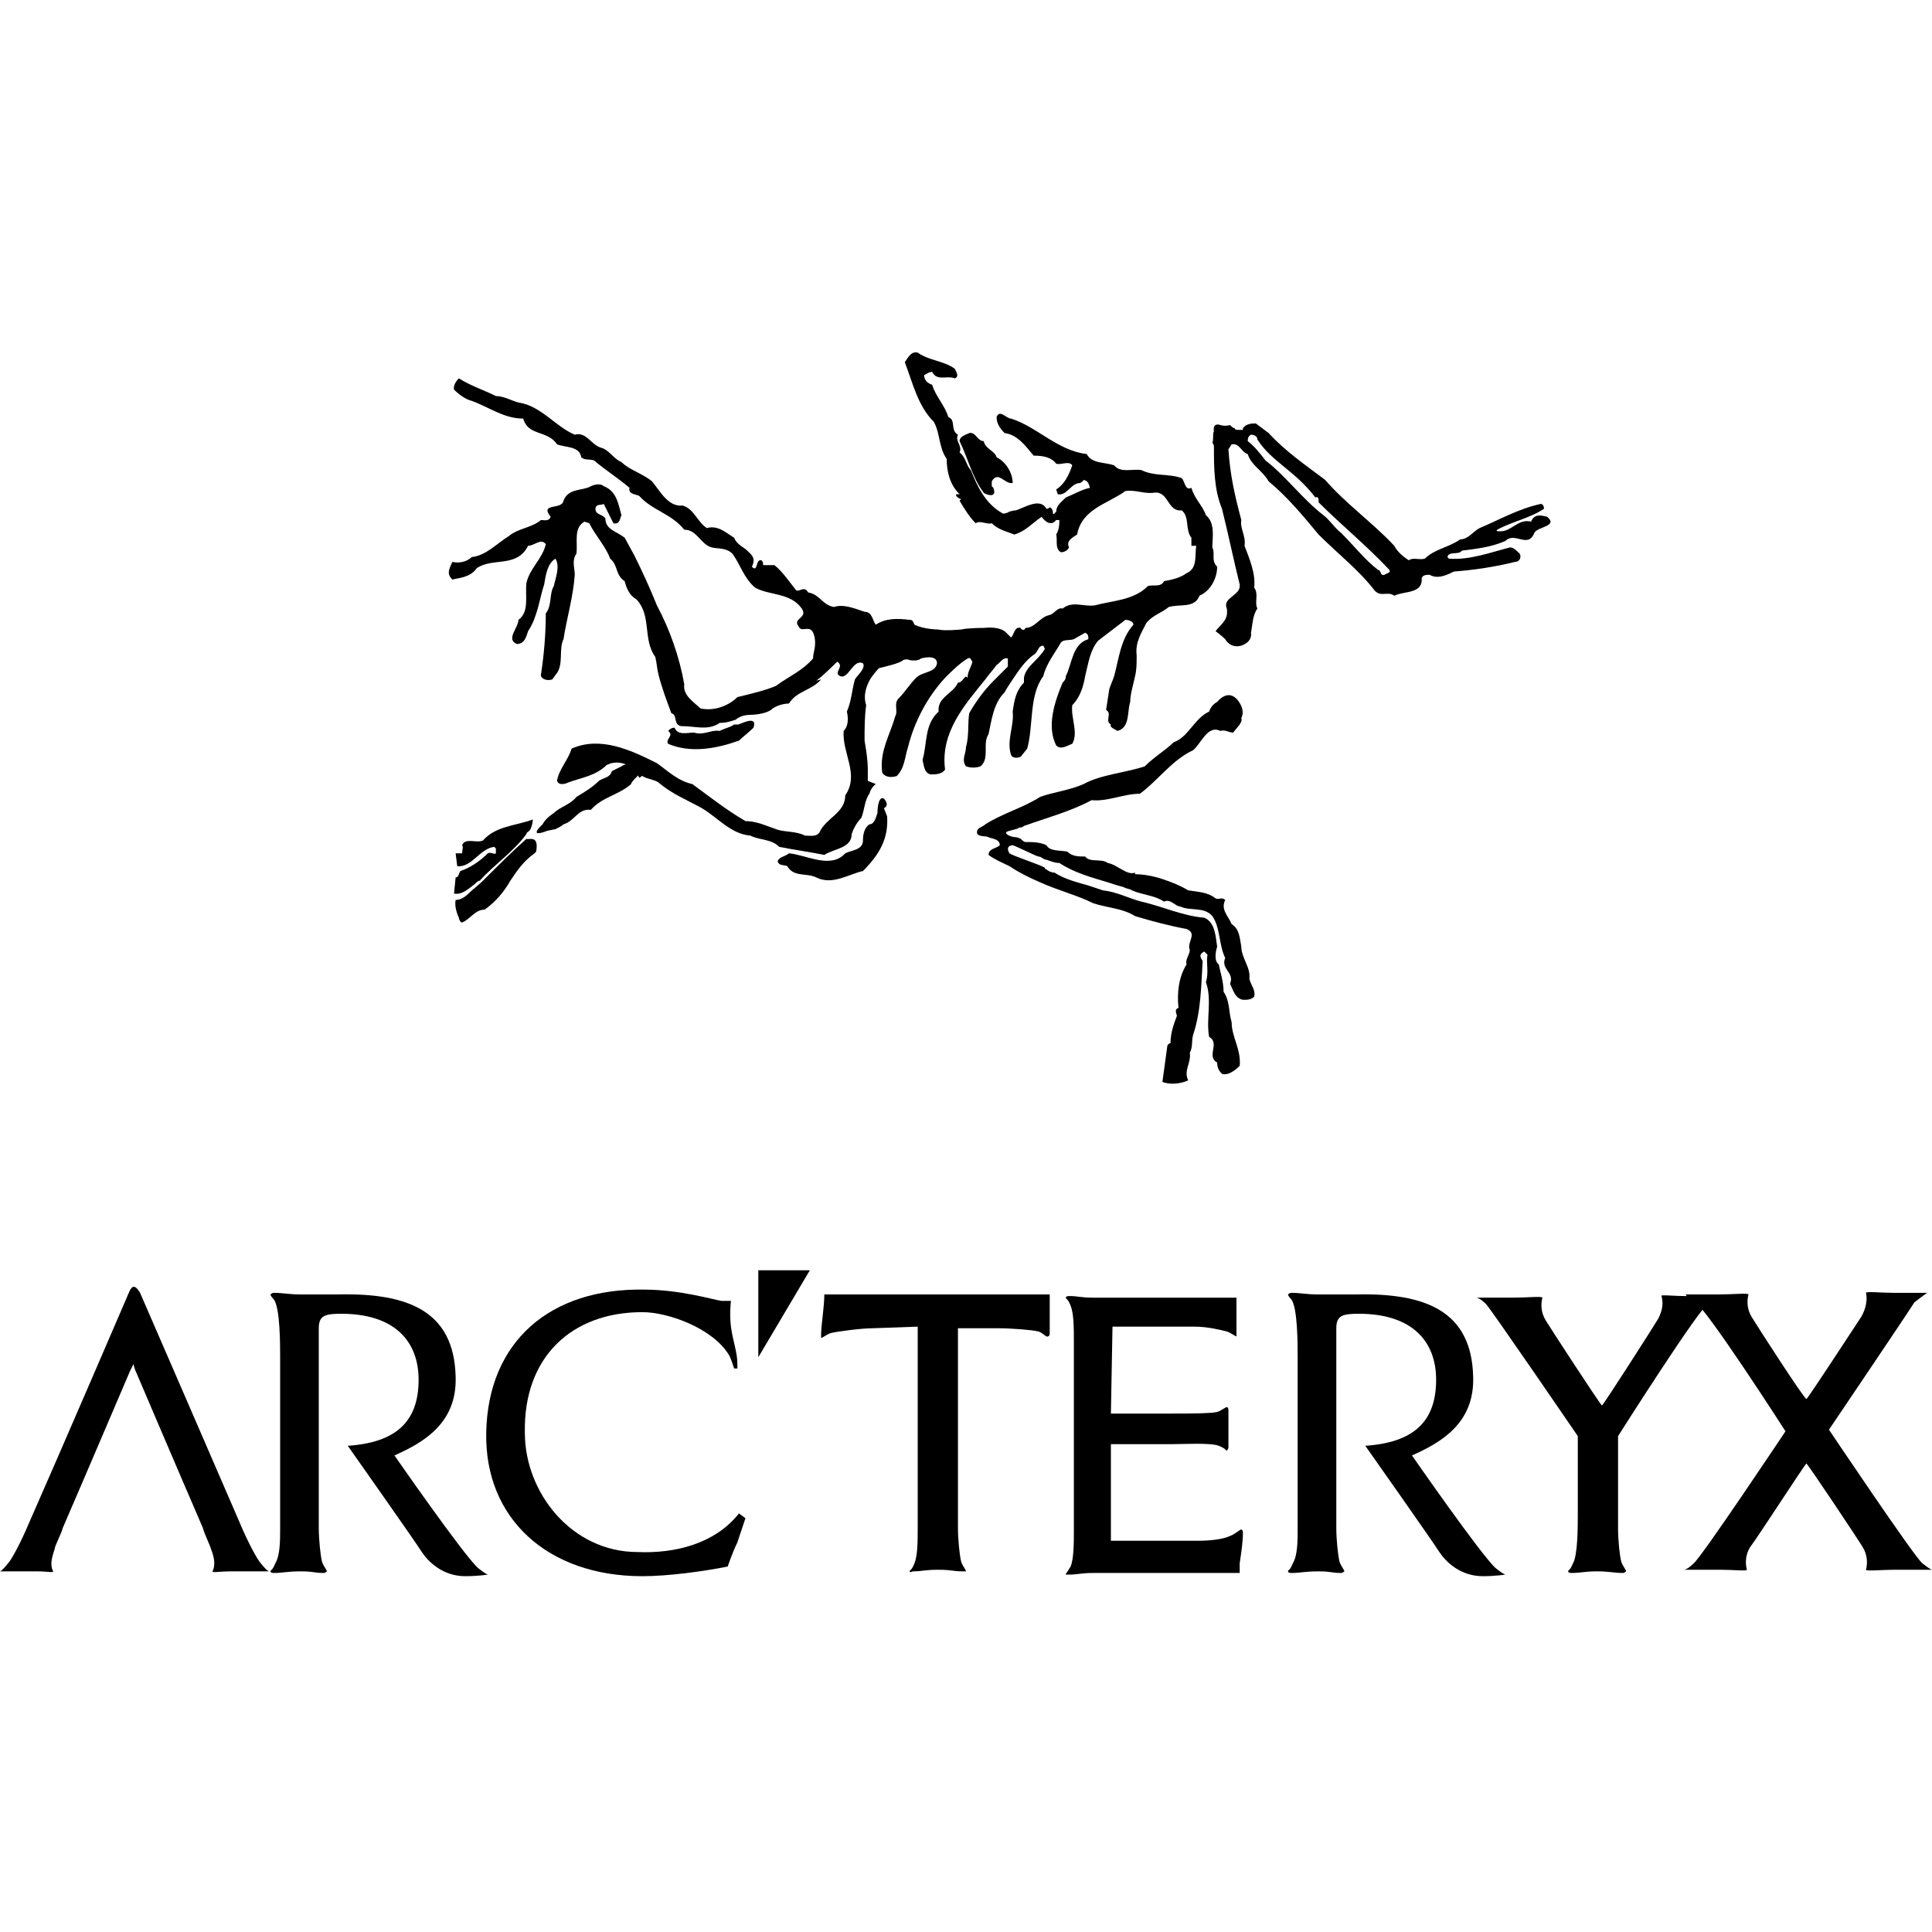
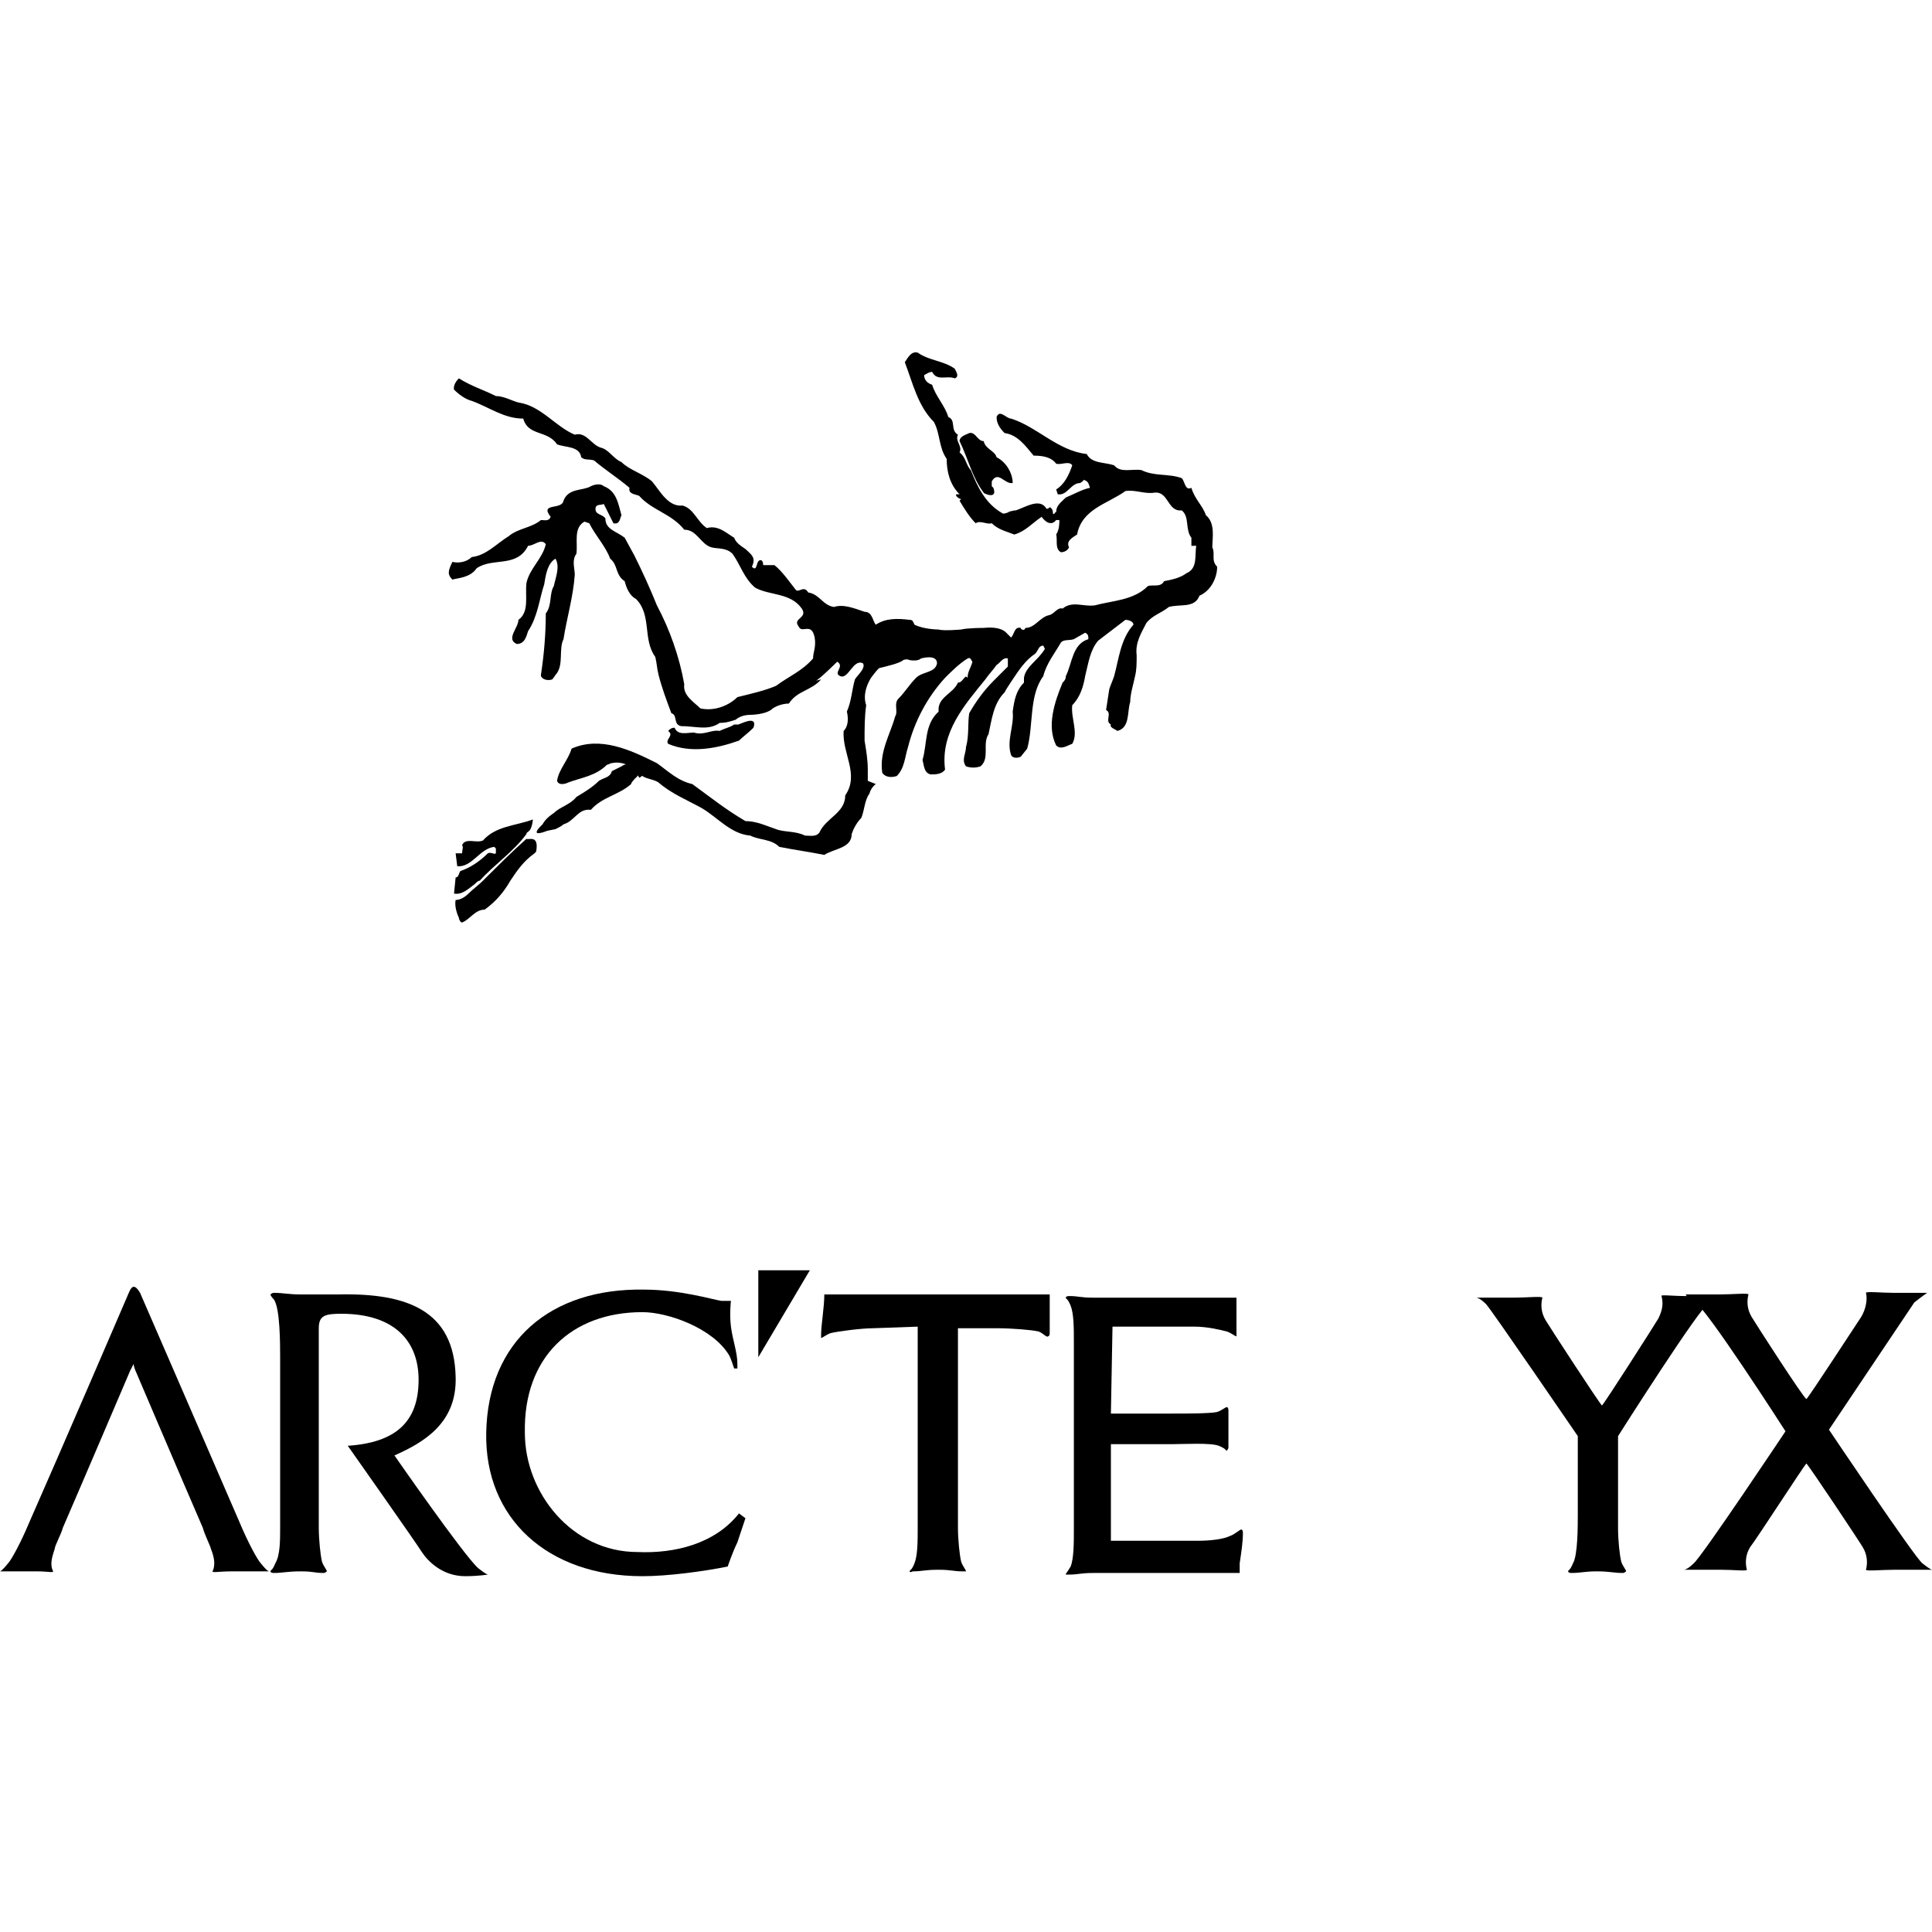
<svg xmlns="http://www.w3.org/2000/svg" version="1.1" id="Ebene_1" x="0px" y="0px" viewBox="0 0 120 120" style="enable-background:new 0 0 120 120;" xml:space="preserve">
  <g>
    <g>
      <path d="M34.5,51.5c0.2-0.1,0.4-0.2,0.5-0.3c0.7-0.2,0.9-1,1.7-0.9c0.7-0.8,1.7-0.9,2.5-1.6c0-0.1,0.2-0.3,0.3-0.4    c0.5-0.4-0.3-0.7-0.3-0.7c-0.2-0.3-0.6,0-0.6,0c-0.2,0.1-0.4,0.2-0.6,0.3c-0.1,0.4-0.5,0.4-0.8,0.6c-0.4,0.4-0.9,0.7-1.4,1    c-0.4,0.5-1,0.6-1.4,1c0,0-0.5,0.3-0.7,0.7c0,0-1,0.9,0.3,0.4L34.5,51.5z" />
      <path d="M33.3,52.9C33.3,53,33.3,53,33.3,52.9c-0.1,0.1-0.1,0.1-0.1,0.1c-0.7,0.5-1.1,1.1-1.5,1.7c-0.4,0.7-0.9,1.3-1.6,1.8    c-0.6,0-0.9,0.6-1.4,0.8c-0.1,0-0.2-0.2-0.2-0.3c0,0-0.3-0.6-0.2-1.1c0.3,0,0.6-0.2,0.8-0.4c0.3-0.3,0.6-0.5,0.9-0.8    c0.9-0.9,1.8-1.8,2.7-2.6C32.8,52.2,33.5,51.8,33.3,52.9z" />
      <path d="M33.1,50.9c-1.1,0.4-2.3,0.4-3.1,1.3c-0.4,0.2-1.1-0.2-1.3,0.3c0.1,0.1,0,0.3,0,0.5l-0.4,0l0.1,0.8    c0.9,0.1,1.4-1.1,2.3-1.2l0.1,0.1v0.3c-0.1,0.1-0.3-0.1-0.5,0c-0.5,0.5-1.1,0.9-1.7,1.1c-0.1,0.1-0.1,0.4-0.3,0.4l-0.1,1    c0.5,0.1,0.9-0.3,1.3-0.6c0.1-0.1,0.2-0.2,0.3-0.2c0.9-1,2.1-1.8,2.9-2.9C32.7,51.6,33,51.8,33.1,50.9z" />
-       <path d="M55.1,50.7c0.1,1.4-0.5,2.4-1.5,3.4c-0.9,0.2-1.9,0.9-2.9,0.4c-0.6-0.3-1.4,0-1.8-0.7c-0.2-0.1-0.5,0-0.6-0.3    c0.1-0.3,0.5-0.3,0.7-0.5c1.1,0.1,2.6,1,3.5,0c0.4-0.2,1.1-0.2,1.1-0.8c0-0.4,0.1-0.8,0.4-1c0.3,0,0.4-0.4,0.5-0.7    c0,0,0-1.1,0.4-0.9c0,0,0.4,0.4,0,0.6L55.1,50.7z" />
      <path d="M46.8,45.2c-0.3,0.3-0.7,0.6-0.9,0.8c-1.4,0.5-3,0.8-4.4,0.2c-0.2-0.3,0.4-0.5,0-0.8c0.1-0.1,0.2-0.2,0.4-0.2    c0.2,0.5,0.8,0.3,1.2,0.3c0.6,0.2,1.1-0.2,1.6-0.1c0.4-0.2,0.6-0.2,0.9-0.4c0.1,0,0.1,0,0.2,0C45.8,45.1,47.1,44.3,46.8,45.2z" />
-       <path d="M76.8,43.4c-0.6-0.6-1.2,0.2-1.2,0.2c-0.2,0.1-0.4,0.3-0.5,0.6c-0.9,0.4-1.3,1.6-2.2,1.9c-0.5,0.5-1.2,0.9-1.8,1.5    c-1.2,0.4-2.7,0.5-3.8,1.1c-0.9,0.4-1.9,0.5-2.7,0.8c-1.1,0.7-2.3,1-3.4,1.7c-0.2,0.2-0.6,0.2-0.5,0.6c0.2,0.2,0.5,0.1,0.7,0.2    c0.2,0.1,0.7,0.1,0.7,0.5c-0.2,0.2-0.7,0.2-0.7,0.6c0.4,0.3,0.9,0.5,1.3,0.7c0.6,0.4,1.2,0.7,1.9,1c1.1,0.5,2.3,0.8,3.3,1.3    c0.9,0.3,1.8,0.3,2.6,0.8c1,0.3,2.1,0.6,3.2,0.8c0.7,0.3,0,0.8,0.2,1.3c0,0.3-0.3,0.6-0.2,0.9c-0.5,0.8-0.6,1.8-0.5,2.7    c-0.3,0.1-0.1,0.4-0.1,0.5c-0.2,0.5-0.4,1.1-0.4,1.7c-0.1,0-0.2,0.1-0.2,0.2c-0.1,0.8-0.2,1.4-0.3,2.2c0.5,0.2,1.2,0.1,1.6-0.1    c-0.3-0.6,0.2-1.1,0.1-1.7c0.2-0.4,0.1-0.7,0.2-1.1c0.5-1.5,0.5-3,0.6-4.6c-0.1-0.2-0.3-0.4,0.1-0.6l0.2,0.2    c-0.1,0.5,0.1,1.1-0.1,1.7c0.4,1.1,0,2.3,0.2,3.4c0.7,0.4-0.2,1.2,0.5,1.6c0,0.3,0.1,0.5,0.3,0.7c0.3,0.1,0.7-0.1,1.1-0.5    c0.1-1-0.5-1.8-0.5-2.7c-0.2-0.7-0.1-1.3-0.5-1.9c0-0.6-0.2-1.2-0.3-1.7c-0.3-0.2-0.2-0.8-0.1-1.1c-0.1-0.6-0.1-1.5-0.8-1.8    c-1.3-0.1-2.6-0.7-3.9-1c-0.8-0.2-1.5-0.6-2.4-0.7c-0.3-0.1-0.6-0.2-0.9-0.3c-0.7-0.2-1.5-0.4-2.1-0.8c-0.2,0-0.4-0.1-0.5-0.2    c0,0-0.1,0-0.1-0.1c-0.3-0.2-1.9-0.7-2.2-0.9c-0.3-0.5,0.2-0.5,0.2-0.5c0.1,0,1.5,0.7,1.6,0.7c0.2,0,0.3,0.2,0.5,0.2    c0.3,0.1,0.5,0.2,0.8,0.2c0.9,0.6,2,0.9,3,1.2c0.3,0.1,0.6,0.2,1,0.3c0.1,0.1,0.4,0.1,0.5,0.2c0.7,0.3,1.4,0.3,2,0.7    c0.4-0.2,0.7,0.3,1,0.3c0.6,0.3,1.5,0,2,0.6c0.5,0.7,0.4,1.8,0.8,2.6c-0.3,0.7,0.6,0.9,0.3,1.6c0.2,0.4,0.3,0.9,0.8,1    c0.3,0,0.5,0,0.7-0.2c0.1-0.4-0.2-0.7-0.3-1.1c0.1-0.7-0.5-1.3-0.5-2c-0.1-0.5-0.1-1.1-0.6-1.4c-0.2-0.5-0.7-0.9-0.4-1.5    c-0.2-0.2-0.4,0-0.6-0.1c-0.5-0.4-1.1-0.4-1.7-0.5c-0.5-0.3-1-0.5-1.6-0.7c-0.6-0.2-1.2-0.3-1.7-0.3v-0.1    c-0.5,0.2-1.1-0.5-1.7-0.6c-0.4-0.3-1.1,0-1.4-0.4c-0.4,0-0.8,0-1.1-0.3c-0.4-0.1-1.1,0-1.3-0.4c-0.4-0.2-0.9-0.2-1.3-0.2    c-0.1,0-0.2-0.1-0.3-0.2c0,0-0.2-0.1-0.3-0.1c-0.3,0-0.7-0.2-0.6-0.3c0-0.1,0.8-0.2,0.8-0.3c0.1,0,0.2,0,0.3-0.1c0,0,0,0,0,0    c1.4-0.5,2.9-0.9,4.2-1.6c1,0.1,2-0.4,3-0.4c1.1-0.8,2-2.1,3.3-2.7c0.5-0.4,0.9-1.6,1.7-1.2c0.3-0.1,0.5,0.1,0.8,0.1    c0.2-0.3,0.6-0.6,0.5-0.9C77.4,44,76.8,43.4,76.8,43.4z M75.3,27.5c0.1,0.1,0.1,0.2,0.1,0.3c0,1.2,0,2.6,0.5,3.8    c0.4,1.6,0.7,3.1,1.1,4.7c0.1,0.7-1.1,0.8-0.8,1.5c0.1,0.7-0.3,0.9-0.7,1.4c0,0,0.4,0.3,0.6,0.5c0,0,0.3,0.6,1,0.4    c0,0,0.7-0.2,0.6-0.8c0.1-0.5,0.1-1.1,0.4-1.5c-0.2-0.4,0.1-0.9-0.2-1.3c0.1-0.9-0.3-1.8-0.6-2.6c0.1-0.6-0.3-1.1-0.2-1.6    c-0.4-1.5-0.7-2.8-0.8-4.4l0.2-0.3c0.5-0.1,0.6,0.5,1,0.6c0.2,0.7,0.9,1,1.3,1.7c1.2,1,2.1,2.1,3.1,3.3c1.2,1.2,2.5,2.2,3.5,3.5    c0.4,0.4,0.8,0,1.2,0.3c0.6-0.3,1.8-0.1,1.7-1.1c0.1-0.2,0.3-0.2,0.5-0.2c0.5,0.3,1.1,0,1.5-0.2c1.3-0.1,2.6-0.3,3.8-0.6    c0.3,0,0.4-0.3,0.3-0.5C94.2,34.2,94,34,93.8,34c-1.2,0.3-2.5,0.8-3.8,0.7l-0.1-0.1c0.1-0.4,0.7-0.1,0.9-0.4    c0.8-0.1,1.8-0.2,2.7-0.6c0.6-0.6,1.4,0.5,1.8-0.5c0.2-0.4,1.5-0.4,0.8-1c-0.4-0.1-0.8-0.2-1,0.3c-0.8-0.2-1.2,0.6-1.9,0.6    C93,33,92.9,33,93,32.9c0.9-0.5,2-0.7,2.9-1.3c0-0.2-0.1-0.3-0.2-0.3c-1.4,0.3-2.6,1-3.8,1.5c-0.4,0.2-0.7,0.7-1.2,0.7    c-0.7,0.5-1.6,0.6-2.2,1.2c-0.4,0.1-0.7-0.1-1,0.1c-0.3-0.2-0.7-0.5-0.9-0.9c-1.3-1.4-3-2.6-4.3-4.1c-1.2-0.9-2.5-1.8-3.5-2.9    l-0.8-0.6c-0.2,0-0.6,0-0.8,0.3c0,0,0,0,0,0.1c0,0-0.1,0-0.1,0c-0.1,0-0.2,0-0.2,0c-0.1,0-0.2,0-0.2-0.1c-0.1,0-0.2-0.1-0.3-0.2    c0,0-0.3,0.1-0.6,0c0,0-0.5-0.2-0.4,0.4C75.3,26.9,75.4,27.3,75.3,27.5z M86,35.7c-0.3,0.1-0.2-0.3-0.4-0.3    c-0.8-0.6-1.5-1.5-2.3-2.3c-0.4-0.3-0.7-0.8-1.1-1.1c-1.3-1-2.4-2.5-3.6-3.4c-0.3-0.4-0.7-0.9-1.1-1.2c0-0.1,0-0.3,0.2-0.4    c0.2,0,0.4,0.1,0.4,0.3c0.9,1.4,2.3,1.9,3.6,3.6c0.2-0.1,0.2,0.1,0.2,0.3c1.4,1.4,3,2.7,4.4,4.2C86.4,35.6,86.1,35.6,86,35.7z" />
      <path d="M63.1,31.7c0.6-0.2,1.5-0.8,1.9-0.1c0.1,0,0.1,0,0.2-0.1c0.2,0.1,0.2,0.3,0.2,0.4c0.1,0.1,0.1-0.1,0.2-0.1    c0-0.4,0.3-0.6,0.6-0.9c0.5-0.2,1-0.5,1.5-0.6c-0.1-0.3-0.1-0.4-0.4-0.5c0,0.1-0.1,0.1-0.2,0.2c-0.6,0-0.8,0.8-1.4,0.7l-0.1-0.3    c0.5-0.3,0.8-0.9,1-1.5c-0.2-0.3-0.7,0-1-0.1c-0.3-0.4-0.8-0.5-1.4-0.5c-0.5-0.6-1-1.3-1.8-1.4c-0.3-0.3-0.5-0.6-0.5-1    c0.2-0.5,0.6,0.1,0.9,0.1c1.6,0.5,2.9,2,4.7,2.2c0.3,0.6,1.1,0.5,1.7,0.7c0.4,0.5,1.1,0.2,1.7,0.3c0.8,0.4,1.7,0.2,2.5,0.5    c0.2,0.2,0.2,0.8,0.6,0.6c0.2,0.7,0.7,1.1,0.9,1.7c0.6,0.5,0.4,1.4,0.4,2c0.2,0.4-0.1,0.8,0.3,1.2c0,0.7-0.4,1.5-1.1,1.8    c-0.3,0.8-1.2,0.5-1.9,0.7c-0.5,0.4-1,0.5-1.4,1c-0.3,0.6-0.7,1.2-0.6,2c0,0.5,0,0.9-0.1,1.3c-0.1,0.5-0.3,1.1-0.3,1.6    c-0.2,0.6,0,1.6-0.8,1.8c-0.1-0.1-0.5-0.2-0.4-0.4c-0.4-0.2,0.1-0.7-0.3-0.9l0.2-1.3c0.1-0.3,0.2-0.5,0.3-0.8    c0.3-1.1,0.4-2.3,1.2-3.2c0-0.2-0.3-0.3-0.5-0.3l-1.7,1.3c-0.5,0.6-0.6,1.4-0.8,2.2c-0.1,0.6-0.3,1.3-0.8,1.8    c-0.1,0.8,0.4,1.7,0,2.4c-0.3,0.1-0.7,0.4-1,0.1c-0.6-1.2-0.1-2.7,0.4-3.9c0.1-0.1,0.2-0.2,0.2-0.4c0.4-0.8,0.4-2,1.4-2.3    c0-0.2,0-0.3-0.2-0.4l-0.7,0.4c-0.3,0.1-0.6,0-0.8,0.2c-0.4,0.7-0.9,1.3-1.1,2.1c-0.9,1.2-0.6,3.1-1,4.5l-0.4,0.5    c-0.2,0.1-0.5,0.1-0.6-0.1c-0.3-0.9,0.2-1.8,0.1-2.7c0.1-0.7,0.2-1.3,0.7-1.8c0-0.1,0-0.2,0-0.3c0.1-0.7,0.9-1.1,1.3-1.8l-0.1-0.2    c-0.3,0-0.3,0.3-0.5,0.5c-0.6,0.4-1,1-1.4,1.6c-0.2,0.3-0.4,0.6-0.5,0.8c-0.7,0.7-0.8,1.7-1,2.6c-0.4,0.6,0.1,1.5-0.5,2    c-0.3,0.1-0.6,0.1-0.9,0c-0.3-0.4,0-0.8,0-1.2c0.2-0.7,0.1-1.5,0.2-2.1c0.4-0.7,0.9-1.4,1.5-2c0.3-0.3,0.6-0.6,0.9-0.9v-0.5    c-0.3-0.1-0.5,0.3-0.7,0.4c-0.2,0.3-0.5,0.6-0.7,0.9c-1.3,1.6-2.8,3.3-2.5,5.6c-0.2,0.3-0.6,0.3-0.9,0.3c-0.4-0.1-0.4-0.5-0.5-0.9    c0.3-1,0.1-2.2,1-3c-0.1-0.9,0.9-1.1,1.2-1.8c0.2,0,0.3-0.2,0.4-0.3c0.1-0.1,0.1-0.1,0.2,0c0-0.4,0.2-0.6,0.3-1    c-0.1-0.1-0.1-0.3-0.3-0.2c-0.5,0.3-1,0.8-1.4,1.2c-1.1,1.2-1.9,2.7-2.3,4.3c-0.2,0.6-0.2,1.3-0.7,1.8c-0.3,0.1-0.7,0.1-0.9-0.2    c-0.2-1.3,0.5-2.4,0.8-3.5c0.2-0.3-0.1-0.8,0.2-1.1c0.4-0.4,0.7-0.9,1.1-1.3c0.4-0.4,1.2-0.3,1.3-0.9c0-0.6-1-0.3-1-0.3    c-0.2,0.2-0.7,0.1-0.7,0.1c-0.2-0.1-0.4,0-0.4,0c-0.2,0.2-1.1,0.4-1.5,0.5c-0.1,0.1-0.2,0.2-0.5,0.6c-0.3,0.5-0.5,1.1-0.3,1.7    c-0.1,0.7-0.1,1.4-0.1,2.2c0.1,0.6,0.2,1.2,0.2,1.8l0,0.7l0.5,0.2c0,0-0.3,0.2-0.4,0.6c-0.3,0.4-0.3,1-0.5,1.5    c-0.3,0.3-0.5,0.7-0.6,1c0,0.9-1.1,0.9-1.7,1.3c-1-0.2-1.8-0.3-2.8-0.5c-0.5-0.5-1.2-0.4-1.8-0.7c-1.2-0.1-2-1.1-3-1.7    c-0.9-0.5-1.9-0.9-2.7-1.6c-0.3-0.2-0.7-0.2-1-0.4c-0.1,0-0.1,0.1-0.2,0.1c-0.6-1.2-1.7-0.9-1.7-0.9c-0.1,0-0.2,0.1-0.3,0.1    c-0.7,0.7-1.6,0.8-2.4,1.1c-0.2,0.1-0.6,0.2-0.7-0.1c0.1-0.7,0.7-1.3,0.9-2c1.8-0.8,3.7,0.1,5.3,0.9c0.7,0.5,1.3,1.1,2.2,1.3    c1.1,0.8,2.1,1.6,3.3,2.3c0.7,0,1.3,0.3,1.9,0.5c0.5,0.2,1.2,0.1,1.8,0.4c0.3,0,0.7,0.1,0.9-0.2c0.4-0.9,1.6-1.2,1.6-2.3    c0.9-1.3-0.2-2.6-0.1-4c0.3-0.3,0.3-0.8,0.2-1.2c0.3-0.7,0.3-1.3,0.5-2c0.1-0.2,0.7-0.7,0.5-1c-0.6-0.3-0.9,1-1.4,0.8    c-0.5-0.2,0.3-0.6-0.2-0.9c0,0-0.8,0.8-1.2,1.1c-0.1,0.1-0.2,0.1-0.2,0.1L51,42.2c-0.6,0.7-1.5,0.7-2,1.5c-0.3,0-0.7,0.1-1,0.3    c-0.4,0.4-1.4,0.4-1.4,0.4c-0.6,0-0.9,0.3-0.9,0.3c-0.3,0.1-0.6,0.2-1,0.2c-0.7,0.5-1.5,0.2-2.4,0.2c-0.5-0.1-0.2-0.7-0.6-0.8    c-0.3-0.8-0.6-1.6-0.8-2.4c-0.1-0.4-0.1-0.7-0.2-1.1c-0.8-1.1-0.2-2.6-1.2-3.6c-0.4-0.2-0.6-0.7-0.7-1.1c-0.6-0.4-0.4-1-0.9-1.4    c-0.3-0.8-0.9-1.4-1.3-2.2l-0.3-0.1c-0.7,0.4-0.4,1.3-0.5,2c-0.3,0.4-0.1,0.9-0.1,1.3c-0.1,1.4-0.5,2.7-0.7,4    c-0.3,0.6,0,1.5-0.4,2.1c-0.1,0.1-0.2,0.3-0.3,0.4c-0.3,0.1-0.6,0-0.7-0.2c0,0,0-0.1,0-0.1c0.2-1.3,0.3-2.6,0.3-3.8    c0.4-0.5,0.2-1.2,0.5-1.7c0.1-0.5,0.4-1.2,0.1-1.7c-0.5,0.3-0.6,1-0.7,1.6c-0.3,0.9-0.4,2-1,2.9c-0.1,0.3-0.2,0.8-0.7,0.8    c-0.7-0.3,0.1-1,0.1-1.5c0.7-0.5,0.4-1.5,0.5-2.3c0.2-0.9,1-1.5,1.2-2.4c-0.3-0.4-0.7,0.1-1.1,0.1c-0.7,1.4-2.2,0.7-3.2,1.4    c-0.4,0.6-1.2,0.6-1.5,0.7c-0.3-0.3-0.3-0.5,0-1.1c0.4,0.1,0.9,0,1.2-0.3c0.9-0.1,1.5-0.8,2.3-1.3c0.6-0.5,1.4-0.5,2-1    c0.2,0,0.5,0.1,0.6-0.2c-0.7-0.9,0.7-0.4,0.8-1c0.3-0.8,1.2-0.6,1.7-0.9c0.2-0.1,0.6-0.2,0.8,0c0.8,0.3,0.9,1.1,1.1,1.8    c-0.1,0.2-0.1,0.6-0.5,0.5c-0.2-0.4-0.4-0.8-0.6-1.2c-0.2,0.1-0.4,0-0.5,0.2c-0.1,0.5,0.4,0.4,0.6,0.7c0,0.7,0.7,0.8,1.2,1.2    l0.6,1.1c0.5,1,1,2.1,1.4,3.1c0.8,1.5,1.4,3.2,1.7,4.9c-0.1,0.7,0.6,1.1,1,1.5c0.9,0.2,1.8-0.2,2.3-0.7c0.8-0.2,1.7-0.4,2.4-0.7    c0.8-0.6,1.6-0.9,2.3-1.7c0-0.4,0.2-0.7,0.1-1.3c-0.2-1-0.8-0.2-1-0.7c-0.4-0.5,0.6-0.5,0.2-1.1c-0.7-1-2-0.8-2.9-1.3    c-0.7-0.6-0.9-1.4-1.4-2.1c-0.4-0.4-0.9-0.3-1.3-0.4c-0.7-0.2-0.9-1.1-1.7-1.1c-0.8-1-2-1.2-2.8-2.1c-0.2-0.1-0.7-0.1-0.6-0.5    c-0.7-0.6-1.5-1.1-2.2-1.7c-0.3-0.1-0.6,0-0.8-0.2c-0.1-0.7-1-0.6-1.5-0.8c-0.6-0.9-1.8-0.5-2.1-1.6c-1.2,0-2.1-0.7-3.2-1.1    c-0.4-0.1-0.8-0.4-1.1-0.7c0,0-0.1-0.3,0.3-0.7c0.8,0.5,1.5,0.7,2.3,1.1c0.5,0,1,0.3,1.4,0.4c1.4,0.2,2.3,1.5,3.5,2    c0.7-0.2,1,0.6,1.6,0.8c0.5,0.1,0.8,0.7,1.3,0.9c0.5,0.5,1.3,0.7,1.9,1.2c0.5,0.6,1,1.6,1.9,1.5c0.7,0.2,0.9,1,1.5,1.4    c0.7-0.2,1.2,0.3,1.7,0.6c0.1,0.3,0.4,0.5,0.7,0.7c0.3,0.3,0.7,0.5,0.4,1.1c0.4,0.4,0.2-0.5,0.6-0.4c0.1,0.1,0.1,0.2,0.1,0.3h0.7    c0.5,0.4,0.9,1,1.3,1.5c0.2,0.3,0.5-0.3,0.8,0.2c0.7,0.1,0.9,0.8,1.6,0.9c0.6-0.2,1.3,0.1,1.9,0.3c0.5,0,0.5,0.6,0.7,0.8    c0.6-0.4,1.3-0.4,2.1-0.3c0.2,0,0.2,0.1,0.3,0.3c0.6,0.3,1.5,0.3,1.5,0.3c0.3,0.1,1.4,0,1.4,0c0.4-0.1,1.4-0.1,1.4-0.1    c1-0.1,1.3,0.2,1.4,0.3c0.1,0.1,0.2,0.2,0.3,0.3c0.2-0.2,0.2-0.7,0.6-0.6c0,0.1,0.1,0.1,0.1,0.1c0.1,0.1,0.2-0.1,0.2-0.1    c0.6,0,0.9-0.7,1.5-0.8c0.3-0.1,0.5-0.5,0.8-0.4c0.6-0.5,1.3-0.1,2-0.2c1.1-0.3,2.4-0.3,3.3-1.2c0.3-0.1,0.8,0.1,1-0.3    c0.5-0.1,1-0.2,1.4-0.5c0.7-0.3,0.5-1.1,0.6-1.7H74v-0.5c-0.4-0.5-0.1-1.3-0.6-1.7c-0.9,0.1-0.8-1.2-1.7-1.1    c-0.6,0.1-1.2-0.2-1.8-0.1c-1.1,0.8-2.7,1.1-3,2.7c-0.3,0.2-0.7,0.4-0.5,0.8c-0.1,0.2-0.3,0.3-0.5,0.3c-0.4-0.2-0.2-0.8-0.3-1.1    c0.2-0.3,0.2-0.7,0.2-0.9l-0.2,0c-0.3,0.4-0.7,0.1-0.9-0.2c-0.6,0.4-1,0.9-1.7,1.1c-0.5-0.2-1-0.3-1.4-0.7c-0.3,0.1-0.7-0.2-1,0    c-0.4-0.4-0.7-0.9-1-1.4l0.1-0.1c-0.1,0-0.4-0.2-0.3-0.3c0.1,0,0.1,0,0.2,0c-0.6-0.6-0.8-1.4-0.8-2.2c-0.5-0.7-0.4-1.6-0.8-2.3    c-1-1-1.3-2.4-1.8-3.7c0.2-0.3,0.4-0.7,0.8-0.6c0.7,0.5,1.6,0.5,2.3,1c0.1,0.2,0.3,0.5,0,0.6c-0.5-0.2-1.1,0.2-1.4-0.4    c-0.2,0-0.3,0.1-0.5,0.2c0,0.3,0.2,0.5,0.5,0.6c0.2,0.7,0.8,1.3,1,2c0.5,0.2,0.1,0.8,0.6,1.1c-0.2,0.4,0.3,0.7,0.1,1.1    c0.4,0.3,0.4,0.8,0.7,1.1c0.4,1,0.9,2.1,2,2.7c0.2,0,0.4-0.1,0.5-0.2c0,0,0,0,0,0C62.5,31.9,62.8,31.7,63.1,31.7z" />
      <path d="M61.7,30.3c0,0-0.1-0.1-0.1-0.1c0-0.1,0-0.2,0-0.3c0.4-0.7,0.8,0.2,1.3,0.1c0-0.6-0.4-1.3-1-1.6c-0.1-0.4-0.7-0.5-0.8-1    c-0.4,0-0.5-0.6-0.9-0.5c-0.2,0.1-0.6,0.2-0.6,0.5c0.5,1,0.8,2.3,1.5,3.2C61,30.6,62,31.1,61.7,30.3z" />
    </g>
    <g>
      <polygon points="47.1,78.9 47.1,84.3 50.3,78.9   " />
      <path d="M69,87.8l3.8,0c0.8,0,2.4,0,2.8-0.1c0.3-0.1,0.5-0.3,0.6-0.3c0.1,0,0.1,0.2,0.1,0.2c0,0.6,0,0.4,0,1.2c0,0.8,0,0.5,0,1.1    c0,0,0,0.1-0.1,0.2c-0.1,0,0-0.1-0.5-0.3c-0.5-0.2-2.2-0.1-2.9-0.1l-3.8,0l0,6l5.4,0c0.8,0,1.6-0.1,2-0.3c0.3-0.1,0.6-0.4,0.7-0.4    c0.1,0,0.1,0.2,0.1,0.2c0,0.6-0.1,1.2-0.2,1.9l0,0.6c-0.9,0-1.4,0-2.9,0h-6.2c-0.8,0-0.9,0.1-1.5,0.1c0,0-0.1,0-0.2,0    c0-0.1,0,0,0.3-0.5c0.2-0.5,0.2-1.5,0.2-2.2c0-1.4,0-3.9,0-6.2c0-2.3,0-4.2,0-5.6c0-0.8,0-1.7-0.2-2.2c-0.2-0.5-0.3-0.4-0.3-0.5    c0-0.1,0.2-0.1,0.2-0.1c0.6,0,0.7,0.1,1.5,0.1l5.6,0c1.6,0,2.3,0,3.3,0l0,0.5c0,0.7,0,1.1,0,1.7c0,0,0,0.1,0,0.2    c-0.1,0-0.3-0.2-0.6-0.3c-0.4-0.1-1.2-0.3-2-0.3l-5.1,0L69,87.8z" />
      <path d="M8.7,80.3c0,0,4.3,9.9,6.2,14.3c0.5,1.2,1.1,2.3,1.3,2.5c0.4,0.5,0.5,0.5,0.5,0.5s-1.5,0-2.3,0s-1.2,0.1-1.2,0    c0.2-0.4,0.1-0.9-0.1-1.4c0-0.1-0.4-0.9-0.5-1.3c-1.3-3-4.2-9.8-4.2-9.8c-0.2-0.5,0-0.5-0.3,0c0,0-2.9,6.8-4.2,9.8    c-0.1,0.4-0.5,1.1-0.5,1.3c-0.2,0.6-0.3,1-0.1,1.4c0,0.1-0.3,0-1,0c-0.8,0-2.3,0-2.3,0s0.1,0,0.5-0.5c0.2-0.2,0.8-1.3,1.3-2.5    C3.7,90.3,8,80.3,8,80.3C8.2,79.8,8.4,79.8,8.7,80.3z" />
      <path d="M57,82.4c0,1.4,0,9.4,0,12.5c0,0.8,0,1.7-0.2,2.2c-0.2,0.5-0.3,0.4-0.3,0.5c0,0.1,0.2,0,0.2,0c0.6,0,0.7-0.1,1.6-0.1    c0.8,0,0.9,0.1,1.5,0.1c0,0,0.1,0,0.2,0c0-0.1-0.2-0.3-0.3-0.6c-0.1-0.4-0.2-1.4-0.2-2.1c0-3.1,0-11.5,0-12.4l2.5,0    c0.8,0,2.1,0.1,2.5,0.2c0.3,0.1,0.5,0.4,0.6,0.3c0.1,0,0.1-0.2,0.1-0.2c0-0.6,0-1.6,0-2.4c-2,0-12,0-14,0c0,0.8-0.2,1.9-0.2,2.5    c0,0,0,0.1,0,0.2c0.1,0,0.3-0.2,0.6-0.3c0.4-0.1,1.9-0.3,2.6-0.3L57,82.4" />
      <path d="M98,89.2l0,4.8c0,0.8,0,2.6-0.3,3.1c-0.2,0.5-0.3,0.4-0.3,0.5c0,0.1,0.2,0.1,0.2,0.1c0.6,0,0.8-0.1,1.6-0.1    c0.8,0,1,0.1,1.6,0.1c0,0,0.1,0,0.2-0.1c0-0.1-0.2-0.3-0.3-0.6c-0.1-0.4-0.2-1.3-0.2-2.1l0-5.7c0,0,5.2-8.2,5.6-8.2    c0.6-0.1,0.8-0.5,0.8-0.5s-1.5,0-2.2,0c-0.8,0-1.6-0.1-1.5,0c0.1,0.4,0.1,0.8-0.2,1.4c-0.3,0.5-3.3,5.2-3.5,5.4    c-0.2-0.2-3.2-4.8-3.5-5.3c-0.3-0.5-0.3-1-0.2-1.4c0-0.1-1,0-1.8,0c-0.8,0-2.3,0-2.3,0s0.2,0,0.6,0.4C92.6,81.3,98,89.2,98,89.2z" />
-       <path d="M113.6,88.8c0,0,5.3,7.9,5.8,8.3c0.5,0.4,0.6,0.4,0.6,0.4s-1.5,0-2.3,0c-0.8,0-1.8,0.1-1.8,0c0.1-0.4,0.1-0.9-0.2-1.4    c-0.3-0.5-3.3-5-3.5-5.2c-0.2,0.2-3.1,4.7-3.5,5.2c-0.3,0.5-0.3,1-0.2,1.4c0,0.1-0.8,0-1.6,0c-0.8,0-2.3,0-2.3,0s0.2,0,0.6-0.4    c0.5-0.4,5.7-8.2,5.7-8.2s-5-7.8-5.7-8.1c-0.5-0.3-0.5-0.4-0.5-0.4s1.3,0,2.1,0c0.8,0,1.8-0.1,1.8,0c-0.1,0.4-0.1,0.9,0.2,1.4    c0.3,0.5,3.2,5,3.4,5.1c0.2-0.2,3-4.5,3.4-5.1c0.3-0.5,0.4-1.1,0.3-1.5c0-0.1,1,0,1.7,0c0.8,0,2.1,0,2.1,0s-0.3,0.2-0.8,0.6    C118.6,81.4,113.6,88.8,113.6,88.8z" />
-       <path d="M84.8,89.8c0,0,4.3,6.1,4.6,6.6c0.4,0.6,1.3,1.5,2.7,1.5c0.8,0,1.4-0.1,1.4-0.1s-0.1,0-0.6-0.4c-0.9-0.8-5.2-7-5.2-7    c1.8-0.8,3.9-2,3.8-4.9c-0.1-4.1-3-5.2-7.3-5.1c-0.5,0-1.7,0-2.3,0c-0.8,0-1.1-0.1-1.7-0.1c0,0-0.1,0-0.2,0.1    c0,0.1,0.2,0.3,0.2,0.3c0.4,0.5,0.4,2.8,0.4,3.6c0,1.7,0,9.4,0,10.6c0,0.8,0,1.7-0.3,2.2c-0.2,0.5-0.3,0.4-0.3,0.5    c0,0.1,0.2,0.1,0.2,0.1c0.6,0,0.8-0.1,1.7-0.1c0.8,0,0.8,0.1,1.4,0.1c0,0,0.1,0,0.2-0.1c0-0.1-0.2-0.3-0.3-0.6    c-0.1-0.4-0.2-1.4-0.2-2.1c0,0,0-11.3,0-12.4c0-0.8,0.4-0.9,1.4-0.9c3.3,0,4.8,1.7,4.8,4.1C89.2,88.3,87.8,89.6,84.8,89.8z" />
+       <path d="M113.6,88.8c0,0,5.3,7.9,5.8,8.3c0.5,0.4,0.6,0.4,0.6,0.4s-1.5,0-2.3,0c-0.8,0-1.8,0.1-1.8,0c0.1-0.4,0.1-0.9-0.2-1.4    c-0.3-0.5-3.3-5-3.5-5.2c-0.2,0.2-3.1,4.7-3.5,5.2c-0.3,0.5-0.3,1-0.2,1.4c0,0.1-0.8,0-1.6,0c-0.8,0-2.3,0-2.3,0s0.2,0,0.6-0.4    c0.5-0.4,5.7-8.2,5.7-8.2s-5-7.8-5.7-8.1c-0.5-0.3-0.5-0.4-0.5-0.4s1.3,0,2.1,0c0.8,0,1.8-0.1,1.8,0c-0.1,0.4-0.1,0.9,0.2,1.4    c0.3,0.5,3.2,5,3.4,5.1c0.2-0.2,3-4.5,3.4-5.1c0.3-0.5,0.4-1.1,0.3-1.5c0-0.1,1,0,1.7,0c0.8,0,2.1,0,2.1,0s-0.3,0.2-0.8,0.6    z" />
      <path d="M21.6,89.8c0,0,4.3,6.1,4.6,6.6c0.4,0.6,1.3,1.5,2.7,1.5c0.8,0,1.4-0.1,1.4-0.1s-0.1,0-0.6-0.4c-0.9-0.8-5.2-7-5.2-7    c1.8-0.8,3.9-2,3.8-4.9c-0.1-4.1-3-5.2-7.3-5.1c-0.5,0-1.7,0-2.3,0c-0.8,0-1.1-0.1-1.7-0.1c0,0-0.1,0-0.2,0.1    c0,0.1,0.2,0.3,0.2,0.3c0.4,0.5,0.4,2.8,0.4,3.6c0,1.7,0,9.4,0,10.6c0,0.8,0,1.7-0.3,2.2c-0.2,0.5-0.3,0.4-0.3,0.5    c0,0.1,0.2,0.1,0.2,0.1c0.6,0,0.8-0.1,1.7-0.1c0.8,0,0.8,0.1,1.4,0.1c0,0,0.1,0,0.2-0.1c0-0.1-0.2-0.3-0.3-0.6    c-0.1-0.4-0.2-1.4-0.2-2.1c0,0,0-11.3,0-12.4c0-0.8,0.4-0.9,1.4-0.9c3.3,0,4.8,1.7,4.8,4.1C26,88.3,24.6,89.6,21.6,89.8z" />
      <path d="M45.9,94c-1.5,1.9-4,2.5-6.3,2.4c-4.1,0-7-3.7-7-7.4c-0.1-4.7,2.9-7.5,7.3-7.5c1.6,0,4.4,1,5.4,2.7    c0.1,0.2,0.2,0.5,0.3,0.8l0.2,0c0,0,0-0.2,0-0.3c0-0.7-0.3-1.5-0.4-2.3c-0.1-0.8,0-1.6,0-1.6c-0.1,0-0.5,0-0.6,0    c-0.6-0.1-2.6-0.7-4.8-0.7c-5.8-0.1-9.7,3.2-9.8,8.9c-0.1,5.3,3.8,8.9,9.7,8.9c1.6,0,3.8-0.3,5.3-0.6c0,0,0.3-0.9,0.6-1.5    c0.3-0.9,0.5-1.5,0.5-1.5L45.9,94z" />
    </g>
  </g>
</svg>